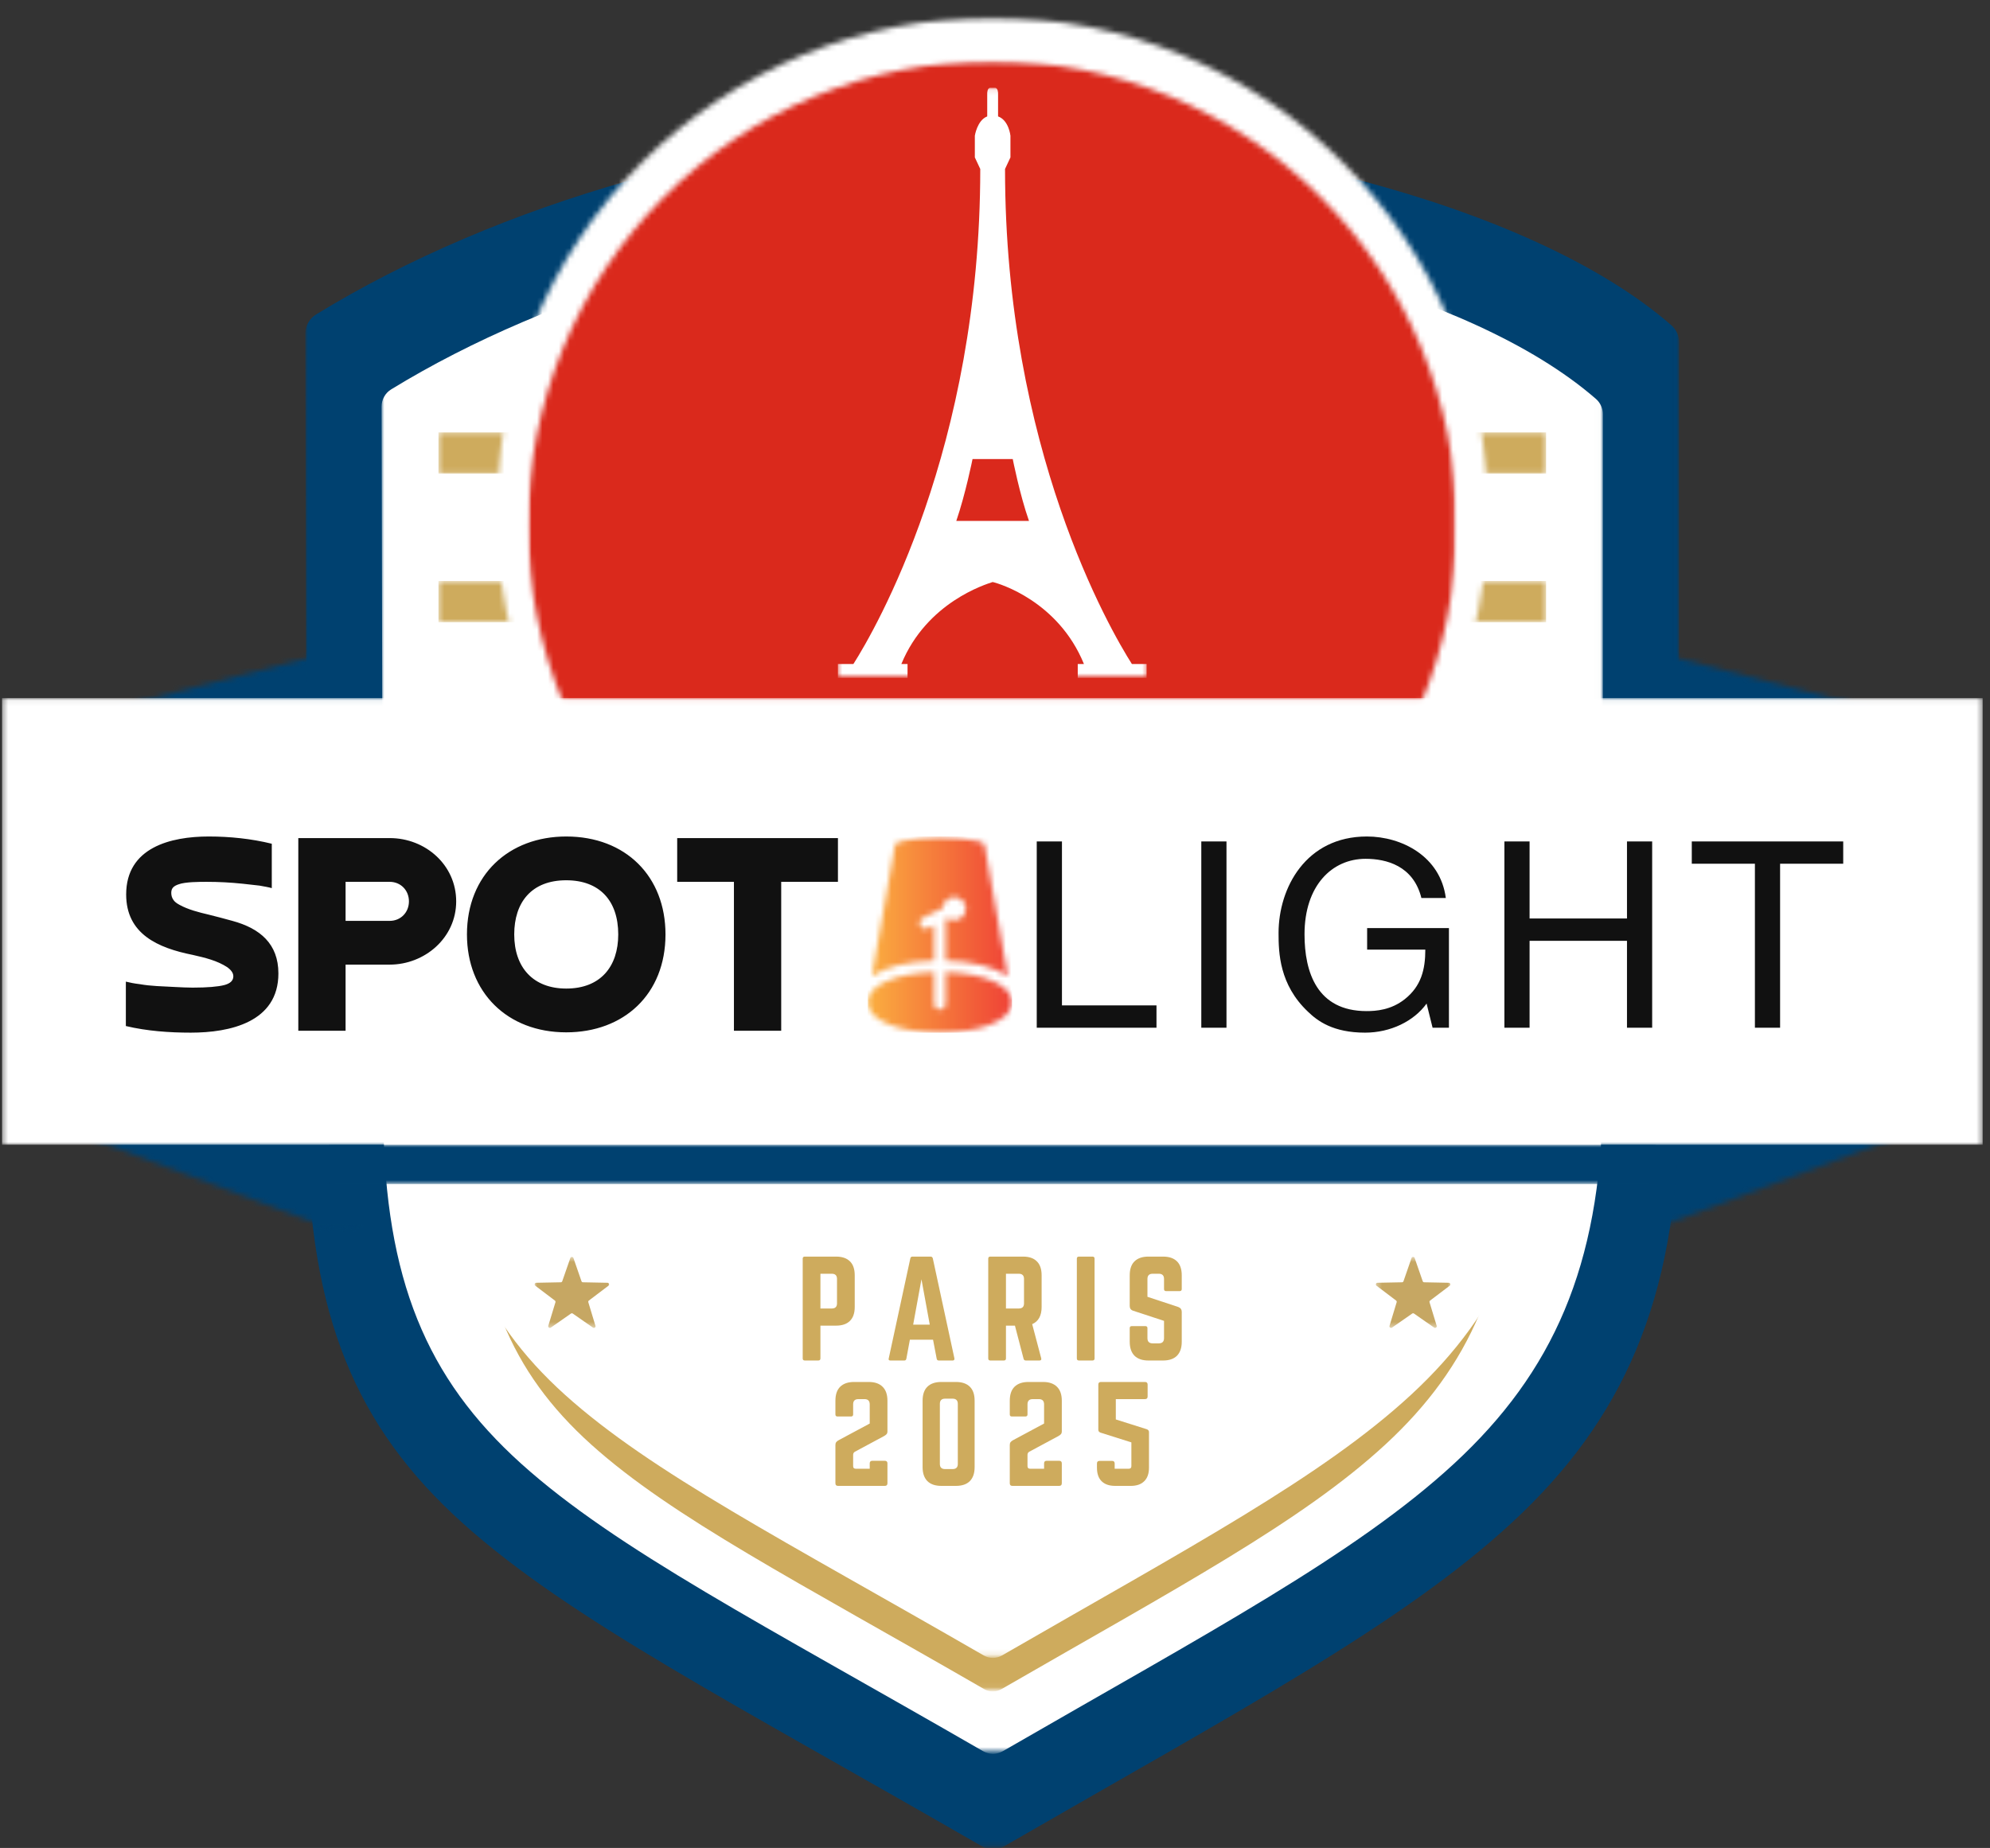
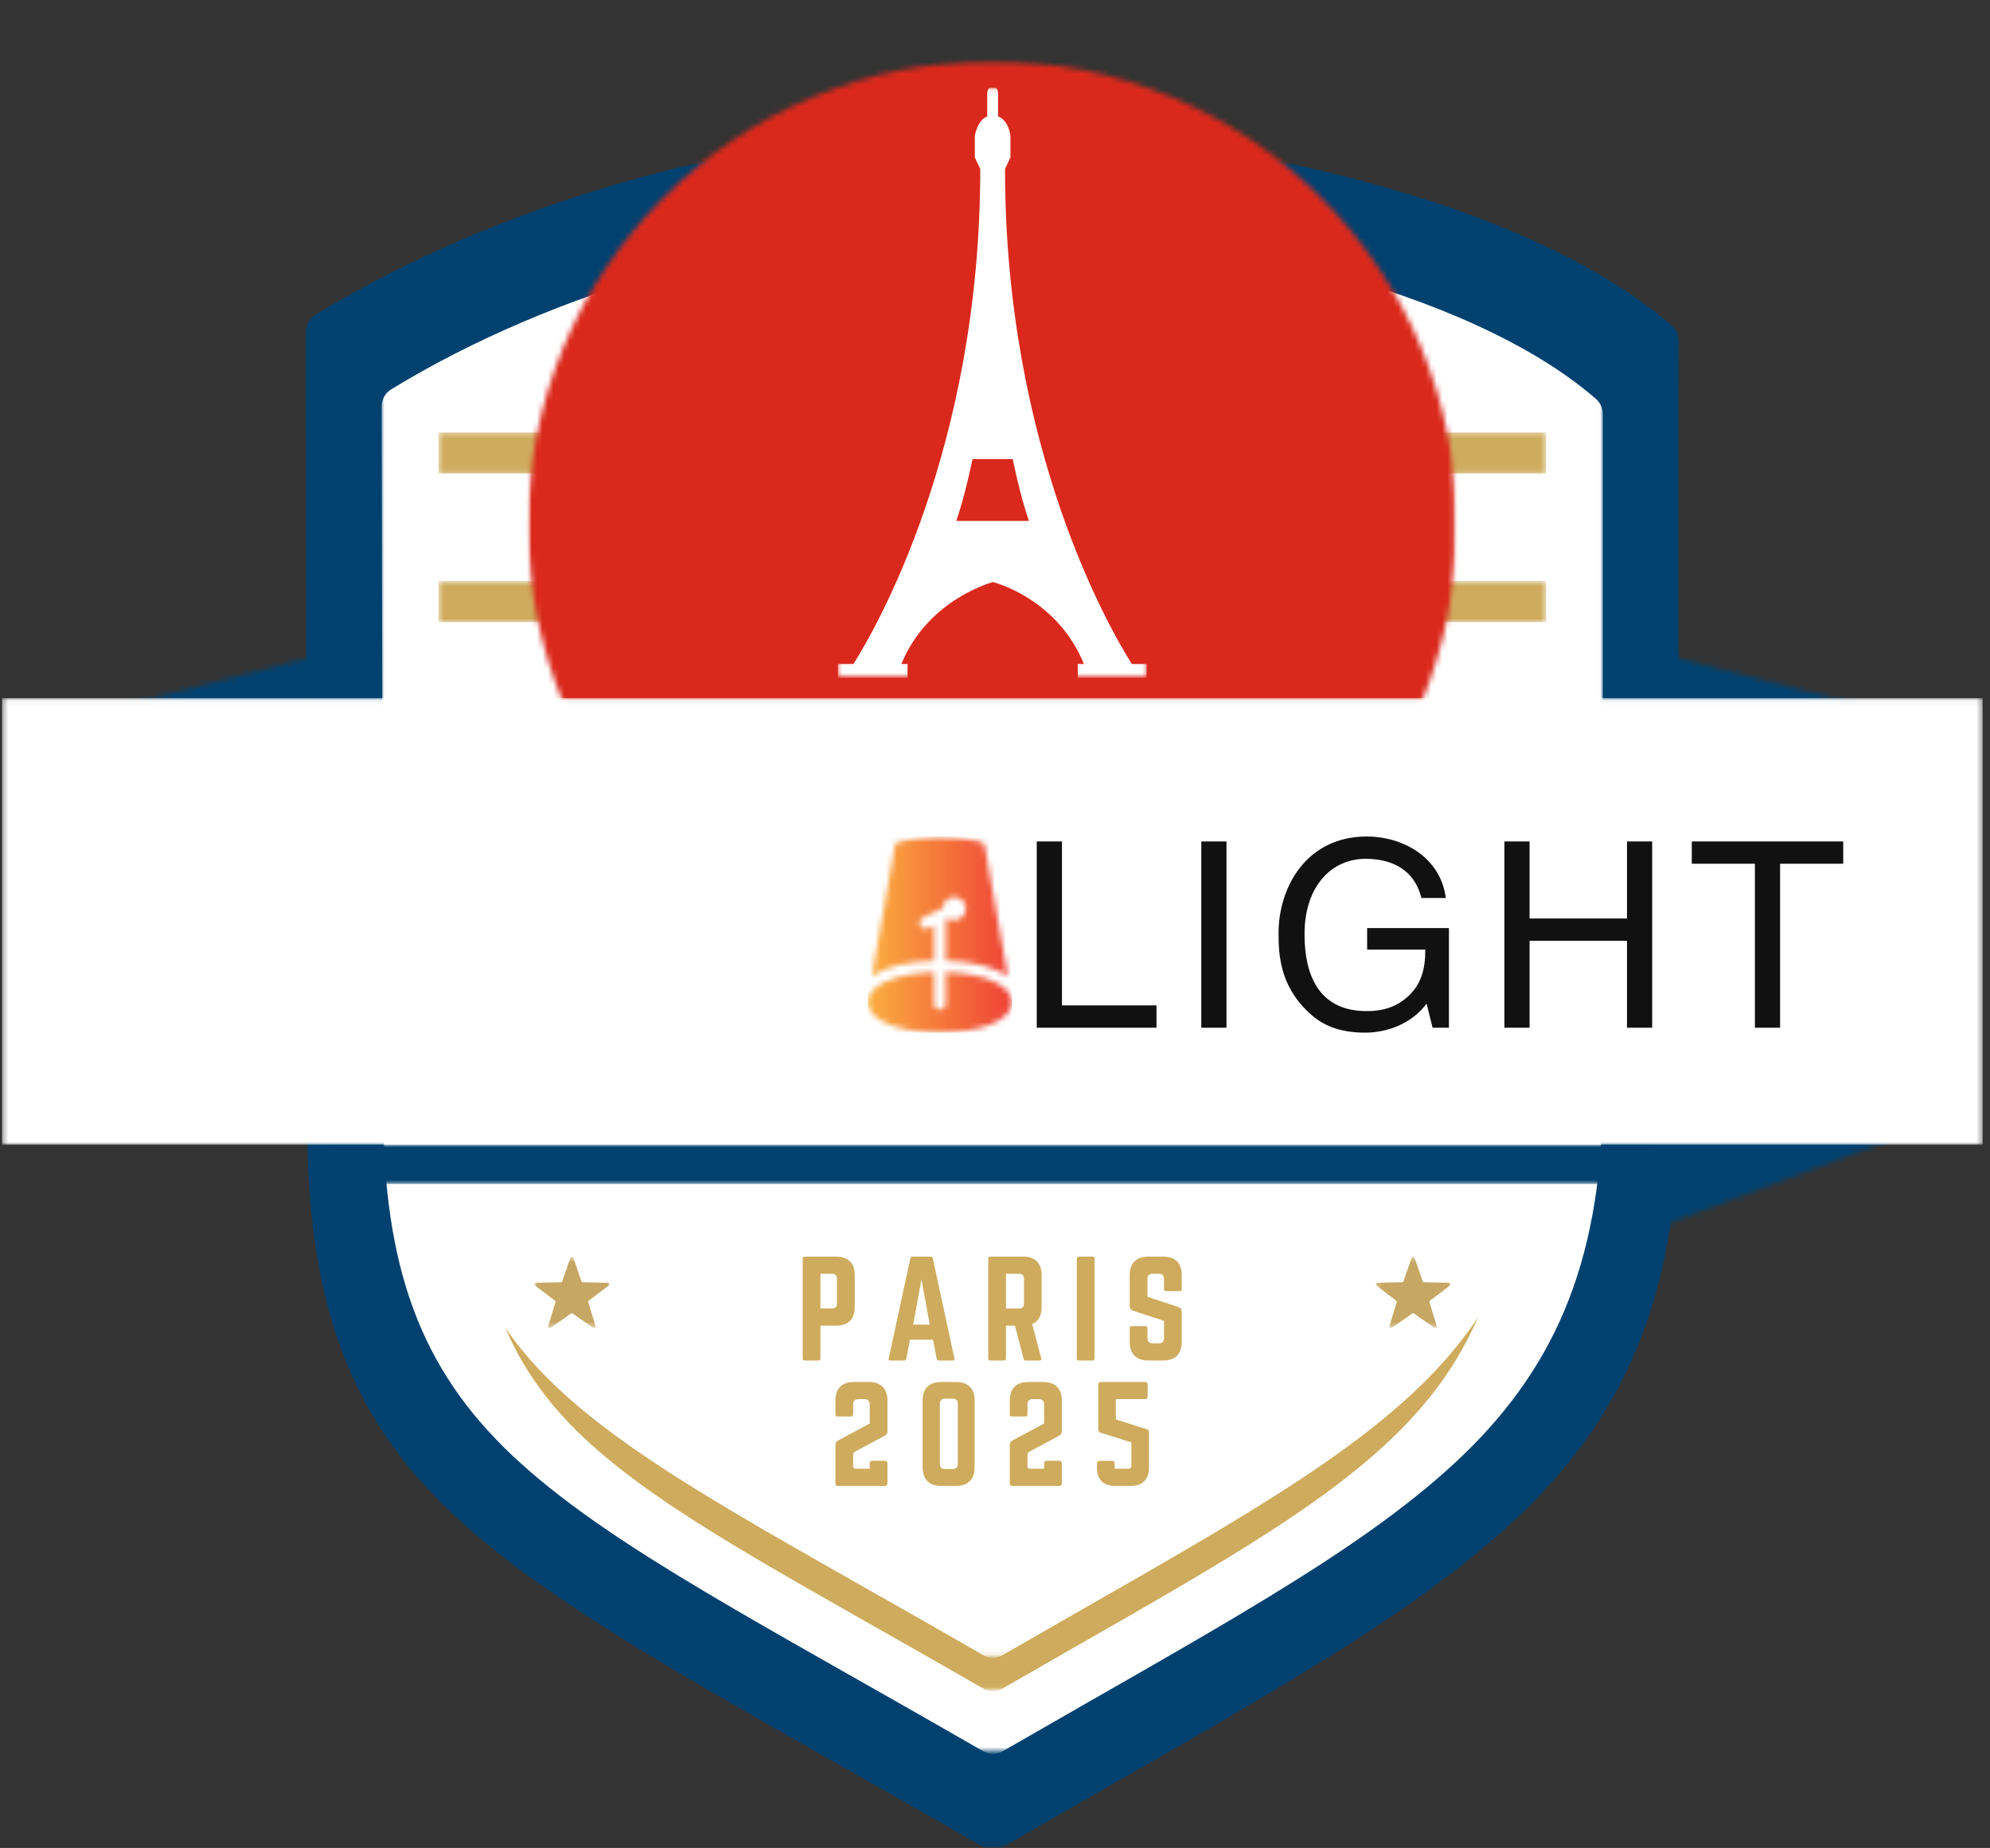
<svg xmlns="http://www.w3.org/2000/svg" width="365" height="339" viewBox="0 0 365 339" fill="none">
  <rect x="0" y="0" width="365" height="339" fill="#333333" stroke="none" />
  <mask id="mask0_288_794" style="mask-type:luminance" maskUnits="userSpaceOnUse" x="19" y="118" width="93" height="13">
    <path d="M19.01 118.37H111.88V130.365H19.01V118.37Z" fill="white" />
  </mask>
  <g mask="url(#mask0_288_794)">
    <mask id="mask1_288_794" style="mask-type:luminance" maskUnits="userSpaceOnUse" x="19" y="118" width="93" height="13">
      <path d="M65.437 118.37L111.859 130.365H19.01L65.437 118.37Z" fill="white" />
    </mask>
    <g mask="url(#mask1_288_794)">
      <path d="M19.01 118.37H111.88V130.365H19.01V118.37Z" fill="#004170" />
    </g>
  </g>
  <mask id="mask2_288_794" style="mask-type:luminance" maskUnits="userSpaceOnUse" x="255" y="208" width="94" height="18">
    <path d="M255.553 208.458H348.423V225.948H255.553V208.458Z" fill="white" />
  </mask>
  <g mask="url(#mask2_288_794)">
    <mask id="mask3_288_794" style="mask-type:luminance" maskUnits="userSpaceOnUse" x="255" y="208" width="94" height="18">
      <path d="M301.996 225.948L255.574 208.458H348.423L301.996 225.948Z" fill="white" />
    </mask>
    <g mask="url(#mask3_288_794)">
      <path d="M348.423 225.948H255.553V208.458H348.423V225.948Z" fill="#004170" />
    </g>
  </g>
  <mask id="mask4_288_794" style="mask-type:luminance" maskUnits="userSpaceOnUse" x="252" y="118" width="94" height="13">
    <path d="M252.141 118.37H345.005V130.365H252.141V118.37Z" fill="white" />
  </mask>
  <g mask="url(#mask4_288_794)">
    <mask id="mask5_288_794" style="mask-type:luminance" maskUnits="userSpaceOnUse" x="252" y="118" width="93" height="13">
      <path d="M298.563 118.37L344.99 130.365H252.141L298.563 118.37Z" fill="white" />
    </mask>
    <g mask="url(#mask5_288_794)">
      <path d="M252.141 118.37H345.005V130.365H252.141V118.37Z" fill="#004170" />
    </g>
  </g>
  <mask id="mask6_288_794" style="mask-type:luminance" maskUnits="userSpaceOnUse" x="56" y="23" width="252" height="316">
    <path d="M56 23.823H307.979V338.782H56V23.823Z" fill="white" />
  </mask>
  <g mask="url(#mask6_288_794)">
    <path d="M179.76 23.823C137.479 23.771 91.156 37.355 57.99 57.678C57.38 58.047 56.875 58.573 56.531 59.193C56.182 59.818 56 60.521 56 61.23L56.333 208.136C56.333 208.152 56.333 208.167 56.333 208.183C56.776 241.277 65.167 261.678 84.823 279.381C104.479 297.084 134.75 312.516 180.057 338.672C180.688 339.037 181.406 339.23 182.135 339.23C182.865 339.23 183.583 339.037 184.219 338.672C226.714 314.136 257.016 298.094 277.328 279.308C297.641 260.521 307.443 238.599 307.958 204.86C307.958 204.844 307.958 204.818 307.958 204.797L307.979 62.792C307.979 62.198 307.849 61.61 307.604 61.068C307.354 60.526 306.995 60.047 306.547 59.657C280.203 36.719 223.573 23.875 179.766 23.823H179.76Z" fill="#004170" />
  </g>
  <mask id="mask7_288_794" style="mask-type:luminance" maskUnits="userSpaceOnUse" x="15" y="208" width="94" height="18">
    <path d="M15.553 208.458H108.417V225.948H15.553V208.458Z" fill="white" />
  </mask>
  <g mask="url(#mask7_288_794)">
    <mask id="mask8_288_794" style="mask-type:luminance" maskUnits="userSpaceOnUse" x="15" y="208" width="94" height="18">
      <path d="M61.995 225.948L15.568 208.458H108.417L61.995 225.948Z" fill="white" />
    </mask>
    <g mask="url(#mask8_288_794)">
-       <path d="M108.417 225.948H15.553V208.458H108.417V225.948Z" fill="#004170" />
-     </g>
+       </g>
  </g>
  <mask id="mask9_288_794" style="mask-type:luminance" maskUnits="userSpaceOnUse" x="69" y="41" width="225" height="281">
    <path d="M69.984 41.328H293.984V321.292H69.984V41.328Z" fill="white" />
  </mask>
  <g mask="url(#mask9_288_794)">
    <path d="M180.01 41.328C142.422 41.281 101.24 53.359 71.755 71.427C71.213 71.755 70.766 72.219 70.458 72.776C70.146 73.328 69.984 73.953 69.984 74.584L70.281 205.182C70.281 205.198 70.281 205.208 70.281 205.224C70.677 234.646 78.135 252.787 95.609 268.521C113.083 284.261 139.995 297.979 180.276 321.229C180.839 321.557 181.474 321.729 182.125 321.729C182.771 321.729 183.411 321.557 183.974 321.229C221.75 299.417 248.693 285.156 266.75 268.458C284.807 251.755 293.521 232.271 293.979 202.276C293.979 202.255 293.979 202.235 293.979 202.219L293.995 75.974C293.995 75.443 293.88 74.922 293.661 74.443C293.443 73.959 293.125 73.531 292.724 73.182C269.302 52.792 218.958 41.375 180.016 41.328H180.01Z" fill="white" />
  </g>
  <mask id="mask10_288_794" style="mask-type:luminance" maskUnits="userSpaceOnUse" x="80" y="72" width="204" height="62">
    <path d="M80.422 72.844H283.578V133.443H80.422V72.844Z" fill="white" />
  </mask>
  <g mask="url(#mask10_288_794)">
    <path d="M80.422 72.844H283.526V133.443H80.422V72.844Z" fill="white" />
  </g>
  <mask id="mask11_288_794" style="mask-type:luminance" maskUnits="userSpaceOnUse" x="99" y="48" width="167" height="49">
    <path d="M99.1 48.948H265.058V96.365H99.1V48.948Z" fill="white" />
  </mask>
  <g mask="url(#mask11_288_794)">
    <mask id="mask12_288_794" style="mask-type:luminance" maskUnits="userSpaceOnUse" x="99" y="48" width="166" height="49">
      <path d="M182.001 48.948C136.214 48.948 99.1 59.563 99.1 72.657C99.1 85.75 136.214 96.365 182.001 96.365C227.787 96.365 264.902 85.75 264.902 72.657C264.902 59.563 227.787 48.948 182.001 48.948Z" fill="white" />
    </mask>
    <g mask="url(#mask12_288_794)">
      <path d="M99.1 48.948H264.87V96.365H99.1V48.948Z" fill="white" />
    </g>
  </g>
  <mask id="mask13_288_794" style="mask-type:luminance" maskUnits="userSpaceOnUse" x="80" y="79" width="204" height="8">
    <path d="M80.422 79.317H283.578V86.88H80.422V79.317Z" fill="white" />
  </mask>
  <g mask="url(#mask13_288_794)">
    <path d="M80.422 79.317H283.578V86.88H80.422V79.317Z" fill="#CEAB5D" />
  </g>
  <mask id="mask14_288_794" style="mask-type:luminance" maskUnits="userSpaceOnUse" x="80" y="106" width="204" height="9">
    <path d="M80.422 106.583H283.578V114.151H80.422V106.583Z" fill="white" />
  </mask>
  <g mask="url(#mask14_288_794)">
    <path d="M80.422 106.583H283.578V114.151H80.422V106.583Z" fill="#CEAB5D" />
  </g>
  <mask id="mask15_288_794" style="mask-type:luminance" maskUnits="userSpaceOnUse" x="91" y="3" width="183" height="183">
-     <path d="M91.084 3.183H273.084V185.183H91.084V3.183Z" fill="white" />
-   </mask>
+     </mask>
  <g mask="url(#mask15_288_794)">
    <mask id="mask16_288_794" style="mask-type:luminance" maskUnits="userSpaceOnUse" x="91" y="3" width="182" height="183">
      <path d="M91.084 94.099C91.084 118.214 100.662 141.334 117.714 158.386C134.761 175.438 157.886 185.016 182.001 185.016C206.115 185.016 229.24 175.438 246.287 158.386C263.339 141.334 272.917 118.214 272.917 94.099C272.917 69.985 263.339 46.86 246.287 29.813C229.24 12.761 206.115 3.183 182.001 3.183C157.886 3.183 134.761 12.761 117.714 29.813C100.662 46.86 91.084 69.985 91.084 94.099Z" fill="white" />
    </mask>
    <g mask="url(#mask16_288_794)">
      <path d="M333.933 245.167V59.068L276.49 1.615V1.26H276.126L275.266 0.391V1.26H89.167V187.359H88.303L89.167 188.229V188.589H89.527L146.975 246.042H333.079L333.933 246.906V246.042H334.803L333.933 245.167ZM147.48 244.807L91.245 188.573H275.615L331.85 244.807H147.48ZM332.709 243.943L276.475 187.708V3.359L332.709 59.594V243.943Z" fill="white" />
    </g>
  </g>
  <mask id="mask17_288_794" style="mask-type:luminance" maskUnits="userSpaceOnUse" x="96" y="11" width="171" height="171">
    <path d="M96.834 11.198H266.834V181.198H96.834V11.198Z" fill="white" />
  </mask>
  <g mask="url(#mask17_288_794)">
    <mask id="mask18_288_794" style="mask-type:luminance" maskUnits="userSpaceOnUse" x="96" y="11" width="172" height="171">
      <path d="M96.834 96.365C96.834 118.953 105.808 140.615 121.782 156.584C137.751 172.558 159.412 181.532 182.001 181.532C204.589 181.532 226.251 172.558 242.219 156.584C258.193 140.615 267.167 118.953 267.167 96.365C267.167 73.776 258.193 52.115 242.219 36.146C226.251 20.172 204.589 11.198 182.001 11.198C159.412 11.198 137.751 20.172 121.782 36.146C105.808 52.115 96.834 73.776 96.834 96.365Z" fill="white" />
    </mask>
    <g mask="url(#mask18_288_794)">
      <path d="M304.276 7.568H-0.062V186.876H365.469V68.751C365.469 66.745 365.37 64.751 365.172 62.756C364.979 60.761 364.682 58.782 364.292 56.813C363.901 54.85 363.417 52.907 362.833 50.99C362.25 49.074 361.578 47.188 360.807 45.334C360.042 43.485 359.188 41.678 358.245 39.907C357.297 38.141 356.271 36.422 355.156 34.756C354.042 33.089 352.849 31.485 351.578 29.933C350.307 28.386 348.964 26.902 347.547 25.485C346.13 24.068 344.646 22.725 343.094 21.454C341.547 20.183 339.938 18.99 338.271 17.876C336.604 16.761 334.891 15.735 333.12 14.792C331.354 13.844 329.547 12.99 327.693 12.225C325.844 11.459 323.958 10.782 322.042 10.199C320.12 9.62 318.182 9.131 316.214 8.74C314.25 8.35 312.271 8.058 310.276 7.86C308.281 7.667 306.281 7.568 304.276 7.568Z" fill="#DA291C" />
    </g>
  </g>
  <mask id="mask19_288_794" style="mask-type:luminance" maskUnits="userSpaceOnUse" x="86" y="191" width="192" height="119">
    <path d="M86.619 191.942H277.364V309.942H86.619V191.942Z" fill="white" />
  </mask>
  <g mask="url(#mask19_288_794)">
    <path d="M180.301 71.536C148.296 71.5 113.234 81.781 88.124 97.166C87.661 97.448 87.281 97.844 87.02 98.312C86.755 98.786 86.619 99.317 86.619 99.859L86.869 211.062C86.869 211.073 86.869 211.083 86.869 211.094C87.208 236.151 93.557 251.594 108.437 264.995C123.317 278.396 146.234 290.078 180.531 309.875C181.005 310.151 181.551 310.297 182.104 310.297C182.656 310.297 183.197 310.151 183.676 309.875C215.848 291.302 238.786 279.161 254.161 264.937C269.536 250.719 276.958 234.125 277.348 208.583C277.348 208.567 277.348 208.552 277.348 208.536L277.364 101.036C277.364 100.588 277.265 100.14 277.077 99.734C276.89 99.323 276.619 98.958 276.281 98.661C256.338 81.302 213.468 71.578 180.307 71.536H180.301Z" fill="#CEAB5D" />
  </g>
  <mask id="mask20_288_794" style="mask-type:luminance" maskUnits="userSpaceOnUse" x="80" y="178" width="204" height="126">
    <path d="M80.422 178.094H283.422V303.839H80.422V178.094Z" fill="white" />
  </mask>
  <g mask="url(#mask20_288_794)">
    <path d="M180.193 49.87C146.109 49.829 108.766 60.782 82.026 77.162C81.537 77.464 81.13 77.886 80.849 78.386C80.568 78.886 80.422 79.454 80.422 80.032L80.693 198.454C80.693 198.469 80.693 198.48 80.693 198.495C81.052 225.178 87.812 241.62 103.656 255.896C119.505 270.167 143.911 282.605 180.432 303.688C180.943 303.985 181.521 304.141 182.109 304.141C182.698 304.141 183.276 303.985 183.786 303.688C218.047 283.912 242.474 270.98 258.849 255.834C275.224 240.688 283.125 223.016 283.542 195.818C283.542 195.803 283.542 195.787 283.542 195.766L283.557 81.287C283.557 80.808 283.453 80.334 283.255 79.896C283.057 79.459 282.766 79.073 282.406 78.761C261.167 60.266 215.516 49.917 180.198 49.87H180.193Z" fill="white" />
  </g>
  <mask id="mask21_288_794" style="mask-type:luminance" maskUnits="userSpaceOnUse" x="0" y="128" width="364" height="82">
    <path d="M0.375 128.062H363.625V210H0.375V128.062Z" fill="white" />
  </mask>
  <g mask="url(#mask21_288_794)">
    <path d="M0.375 128.062H363.656V210H0.375V128.062Z" fill="white" />
  </g>
  <mask id="mask22_288_794" style="mask-type:luminance" maskUnits="userSpaceOnUse" x="60" y="210" width="244" height="8">
    <path d="M60.303 210H303.699V217.214H60.303V210Z" fill="white" />
  </mask>
  <g mask="url(#mask22_288_794)">
    <path d="M60.303 210H303.709V217.214H60.303V210Z" fill="#004170" />
  </g>
  <path d="M147.23 249.207V230.895C147.23 230.645 147.361 230.52 147.626 230.52H153.335C154.46 230.52 155.314 230.811 155.897 231.395C156.48 231.967 156.772 232.822 156.772 233.957V239.77C156.772 240.884 156.48 241.728 155.897 242.311C155.314 242.895 154.46 243.186 153.335 243.186H150.48V249.207C150.48 249.457 150.345 249.582 150.085 249.582H147.626C147.361 249.582 147.23 249.457 147.23 249.207ZM150.48 240.04H152.564C153.199 240.04 153.522 239.728 153.522 239.103V234.624C153.522 233.988 153.199 233.665 152.564 233.665H150.48V240.04Z" fill="#CEAB5D" />
  <path d="M174.72 249.582H172.179C171.97 249.582 171.845 249.473 171.804 249.249L171.137 245.77H166.887L166.241 249.249C166.2 249.473 166.075 249.582 165.866 249.582H163.325C163.033 249.582 162.929 249.452 163.012 249.186L166.97 230.853C167.012 230.634 167.142 230.52 167.366 230.52H170.679C170.898 230.52 171.038 230.634 171.095 230.853L175.054 249.186C175.095 249.452 174.981 249.582 174.72 249.582ZM170.533 242.999L169.012 234.686L167.491 242.999H170.533Z" fill="#CEAB5D" />
  <path d="M191.051 233.957V239.77C191.051 241.353 190.473 242.405 189.322 242.915L190.968 249.145C191.051 249.436 190.937 249.582 190.635 249.582H188.156C187.932 249.582 187.791 249.473 187.739 249.249L186.156 243.186H184.51V249.207C184.51 249.457 184.374 249.582 184.114 249.582H181.656C181.39 249.582 181.26 249.457 181.26 249.207V230.895C181.26 230.645 181.39 230.52 181.656 230.52H187.635C188.76 230.52 189.604 230.811 190.176 231.395C190.76 231.967 191.051 232.822 191.051 233.957ZM184.51 240.04H186.864C187.499 240.04 187.822 239.728 187.822 239.103V234.624C187.822 233.988 187.499 233.665 186.864 233.665H184.51V240.04Z" fill="#CEAB5D" />
  <path d="M197.908 230.52H200.366C200.626 230.52 200.762 230.645 200.762 230.895V249.207C200.762 249.457 200.626 249.582 200.366 249.582H197.908C197.642 249.582 197.512 249.457 197.512 249.207V230.895C197.512 230.645 197.642 230.52 197.908 230.52Z" fill="#CEAB5D" />
  <path d="M210.648 230.52H213.315C214.44 230.52 215.294 230.811 215.878 231.395C216.461 231.967 216.753 232.822 216.753 233.957V236.478C216.753 236.728 216.617 236.853 216.357 236.853H213.898C213.633 236.853 213.503 236.728 213.503 236.478V234.624C213.503 233.988 213.18 233.665 212.544 233.665H211.419C210.779 233.665 210.461 233.988 210.461 234.624V237.895L216.128 239.77C216.544 239.936 216.753 240.228 216.753 240.645V246.145C216.753 247.259 216.461 248.113 215.878 248.707C215.294 249.29 214.44 249.582 213.315 249.582H210.648C209.534 249.582 208.68 249.29 208.086 248.707C207.503 248.113 207.211 247.259 207.211 246.145V243.645C207.211 243.395 207.341 243.27 207.607 243.27H210.065C210.326 243.27 210.461 243.395 210.461 243.645V245.478C210.461 246.118 210.779 246.436 211.419 246.436H212.544C213.18 246.436 213.503 246.118 213.503 245.478V242.311L207.857 240.457C207.424 240.322 207.211 240.03 207.211 239.582V233.957C207.211 232.822 207.503 231.967 208.086 231.395C208.68 230.811 209.534 230.52 210.648 230.52Z" fill="#CEAB5D" />
  <path d="M162.126 263.457L156.814 266.311C156.59 266.436 156.48 266.634 156.48 266.895V268.957C156.48 269.28 156.637 269.436 156.96 269.436H159.522V268.457C159.522 268.139 159.678 267.978 160.001 267.978H162.293C162.611 267.978 162.772 268.139 162.772 268.457V272.103C162.772 272.426 162.611 272.582 162.293 272.582H153.71C153.387 272.582 153.23 272.426 153.23 272.103V265.082C153.23 264.863 153.277 264.686 153.376 264.561C153.47 264.426 153.632 264.301 153.855 264.186L159.522 261.145V257.624C159.522 256.988 159.199 256.665 158.564 256.665H157.439C156.798 256.665 156.48 256.988 156.48 257.624V259.478C156.48 259.728 156.345 259.853 156.085 259.853H153.626C153.361 259.853 153.23 259.728 153.23 259.478V256.957C153.23 255.822 153.522 254.967 154.105 254.395C154.699 253.811 155.553 253.52 156.668 253.52H159.335C160.444 253.52 161.293 253.811 161.876 254.395C162.47 254.967 162.772 255.822 162.772 256.957V262.582C162.772 262.806 162.715 262.978 162.605 263.103C162.507 263.217 162.345 263.332 162.126 263.457Z" fill="#CEAB5D" />
  <path d="M169.221 269.145V256.957C169.221 255.822 169.512 254.967 170.096 254.395C170.689 253.811 171.544 253.52 172.658 253.52H175.325C176.45 253.52 177.304 253.811 177.887 254.395C178.471 254.967 178.762 255.822 178.762 256.957V269.145C178.762 270.259 178.471 271.113 177.887 271.707C177.304 272.29 176.45 272.582 175.325 272.582H172.658C171.544 272.582 170.689 272.29 170.096 271.707C169.512 271.113 169.221 270.259 169.221 269.145ZM173.346 269.499H174.721C175.356 269.499 175.679 269.186 175.679 268.561V257.54C175.679 256.905 175.356 256.582 174.721 256.582H173.346C172.705 256.582 172.387 256.905 172.387 257.54V268.561C172.387 269.186 172.705 269.499 173.346 269.499Z" fill="#CEAB5D" />
  <path d="M194.107 263.457L188.794 266.311C188.57 266.436 188.461 266.634 188.461 266.895V268.957C188.461 269.28 188.617 269.436 188.94 269.436H191.503V268.457C191.503 268.139 191.659 267.978 191.982 267.978H194.273C194.591 267.978 194.753 268.139 194.753 268.457V272.103C194.753 272.426 194.591 272.582 194.273 272.582H185.69C185.367 272.582 185.211 272.426 185.211 272.103V265.082C185.211 264.863 185.258 264.686 185.357 264.561C185.451 264.426 185.612 264.301 185.836 264.186L191.503 261.145V257.624C191.503 256.988 191.18 256.665 190.544 256.665H189.419C188.779 256.665 188.461 256.988 188.461 257.624V259.478C188.461 259.728 188.326 259.853 188.065 259.853H185.607C185.341 259.853 185.211 259.728 185.211 259.478V256.957C185.211 255.822 185.503 254.967 186.086 254.395C186.68 253.811 187.534 253.52 188.648 253.52H191.315C192.424 253.52 193.273 253.811 193.857 254.395C194.451 254.967 194.753 255.822 194.753 256.957V262.582C194.753 262.806 194.695 262.978 194.586 263.103C194.487 263.217 194.326 263.332 194.107 263.457Z" fill="#CEAB5D" />
  <path d="M201.93 253.52H210.014C210.331 253.52 210.493 253.681 210.493 253.999V256.186C210.493 256.509 210.331 256.665 210.014 256.665H204.66V260.395L210.326 262.186C210.602 262.285 210.743 262.457 210.743 262.707V269.249C210.743 270.332 210.451 271.16 209.868 271.728C209.295 272.301 208.477 272.582 207.41 272.582H204.535C203.462 272.582 202.639 272.301 202.055 271.728C201.482 271.16 201.201 270.332 201.201 269.249V268.478C201.201 268.16 201.357 267.999 201.68 267.999H203.972C204.29 267.999 204.451 268.16 204.451 268.478V269.436H207.035C207.352 269.436 207.514 269.28 207.514 268.957V264.603L201.847 262.811C201.581 262.717 201.451 262.54 201.451 262.29V253.999C201.451 253.681 201.607 253.52 201.93 253.52Z" fill="#CEAB5D" />
  <mask id="mask23_288_794" style="mask-type:luminance" maskUnits="userSpaceOnUse" x="98" y="230" width="14" height="14">
    <path d="M98.037 230.562H112.001V243.563H98.037V230.562Z" fill="white" />
  </mask>
  <g mask="url(#mask23_288_794)">
    <path d="M111.427 235.323L106.932 235.234C106.792 235.229 106.698 235.161 106.651 235.031L105.177 230.781C105.13 230.646 105.037 230.583 104.891 230.583C104.75 230.583 104.656 230.646 104.609 230.781L103.13 235.031C103.083 235.161 102.995 235.229 102.854 235.234L98.359 235.323C98.214 235.328 98.12 235.396 98.078 235.531C98.037 235.666 98.068 235.776 98.182 235.864L101.766 238.578C101.875 238.666 101.912 238.771 101.875 238.906L100.568 243.213C100.526 243.349 100.568 243.458 100.682 243.541C100.797 243.625 100.912 243.625 101.031 243.547L104.719 240.974C104.833 240.896 104.948 240.896 105.063 240.974L108.755 243.547C108.87 243.625 108.99 243.625 109.104 243.541C109.219 243.458 109.255 243.349 109.214 243.213L107.912 238.906C107.87 238.776 107.906 238.666 108.016 238.578L111.599 235.864C111.714 235.776 111.75 235.666 111.703 235.531C111.662 235.396 111.568 235.328 111.427 235.323Z" fill="#C6A763" />
  </g>
  <mask id="mask24_288_794" style="mask-type:luminance" maskUnits="userSpaceOnUse" x="252" y="230" width="15" height="14">
    <path d="M252.328 230.562H266.328V243.563H252.328V230.562Z" fill="white" />
  </mask>
  <g mask="url(#mask24_288_794)">
    <path d="M265.719 235.323L261.224 235.234C261.084 235.229 260.995 235.161 260.948 235.031L259.469 230.781C259.422 230.646 259.328 230.583 259.188 230.583C259.042 230.583 258.948 230.646 258.901 230.781L257.427 235.031C257.381 235.161 257.287 235.229 257.146 235.234L252.651 235.323C252.511 235.328 252.417 235.396 252.375 235.531C252.328 235.666 252.365 235.776 252.48 235.864L256.063 238.578C256.172 238.666 256.209 238.771 256.167 238.906L254.865 243.213C254.823 243.349 254.86 243.458 254.974 243.541C255.089 243.625 255.209 243.625 255.323 243.547L259.016 240.974C259.131 240.896 259.245 240.896 259.36 240.974L263.047 243.547C263.167 243.625 263.282 243.625 263.396 243.541C263.511 243.458 263.552 243.349 263.511 243.213L262.203 238.906C262.167 238.776 262.203 238.666 262.313 238.578L265.896 235.864C266.011 235.776 266.042 235.666 266 235.531C265.953 235.396 265.865 235.328 265.719 235.323Z" fill="#C6A763" />
  </g>
-   <path d="M23.084 188.224V180.078C23.777 180.255 24.646 180.427 25.631 180.542C26.61 180.714 27.652 180.828 28.751 180.891C29.85 180.948 30.949 181.005 32.105 181.063C33.261 181.12 34.36 181.177 35.339 181.177C38.058 181.177 39.964 181.005 41.12 180.714C42.219 180.427 42.797 179.906 42.797 179.099C42.797 178.406 42.277 177.885 41.756 177.479C39.85 176.208 37.594 175.688 35.339 175.172C28.98 173.901 23.141 171.359 23.141 164.083C23.141 155.474 31.292 153.453 38.287 153.453C42.162 153.453 46.094 153.859 49.85 154.781V162.927C49.272 162.75 48.522 162.635 47.6 162.464C46.615 162.349 45.631 162.234 44.532 162.12C42.277 161.885 40.141 161.771 37.886 161.771C36.615 161.771 33.954 161.771 32.74 162.234C31.933 162.521 31.412 162.87 31.412 163.792C31.412 164.255 31.527 164.656 31.756 165.005C31.99 165.411 32.391 165.698 32.912 165.984C34.475 166.854 36.495 167.375 38.23 167.776C39.678 168.125 41.12 168.526 42.626 168.932C47.714 170.318 51.063 173.151 51.063 178.578C51.063 187.531 42.162 189.438 34.995 189.438C31.063 189.438 26.959 189.146 23.084 188.224ZM54.714 189.089V153.745H71.475C78.068 153.745 83.672 158.708 83.672 165.354C83.672 172.052 77.897 176.958 71.475 176.958H63.386V189.089H54.714ZM71.475 161.771H63.386V168.932H71.475C73.501 168.932 75.006 167.375 75.006 165.354C75.006 163.328 73.501 161.771 71.475 161.771ZM103.855 181.349C110.157 181.349 113.396 177.307 113.396 171.417C113.396 165.177 109.928 161.484 103.855 161.484C97.495 161.484 94.318 165.526 94.318 171.417C94.318 177.536 97.844 181.349 103.855 181.349ZM103.855 189.38C92.985 189.38 85.647 181.984 85.647 171.417C85.647 160.5 93.334 153.453 103.855 153.453C114.782 153.453 122.063 160.786 122.063 171.417C122.063 182.391 114.433 189.38 103.855 189.38ZM124.209 153.745H153.693V161.771H143.287V189.089H134.615V161.771H124.209V153.745Z" fill="#111111" />
  <mask id="mask25_288_794" style="mask-type:luminance" maskUnits="userSpaceOnUse" x="158" y="153" width="29" height="38">
    <path d="M158.666 153.333H186.666V190.666H158.666V153.333Z" fill="white" />
  </mask>
  <g mask="url(#mask25_288_794)">
    <mask id="mask26_288_794" style="mask-type:luminance" maskUnits="userSpaceOnUse" x="159" y="153" width="27" height="37">
      <path fill-rule="evenodd" clip-rule="evenodd" d="M179.988 154.464C180.275 154.552 180.546 154.854 180.592 155.141L184.837 179.063C182.29 177.344 178.249 176.349 173.441 176.219V168.661L173.863 168.448C174.202 168.672 174.603 168.797 175.035 168.797C176.202 168.797 177.15 167.849 177.15 166.682C177.15 165.516 176.202 164.568 175.035 164.568C173.905 164.568 172.983 165.448 172.921 166.557L169.264 168.38C168.738 168.641 168.525 169.281 168.79 169.802C169.051 170.323 169.686 170.536 170.212 170.276L171.327 169.719V176.219C166.514 176.349 162.473 177.349 159.926 179.068L164.139 155.151C164.191 154.865 164.462 154.563 164.738 154.479C164.738 154.479 165.046 154.38 165.473 154.271C167.483 153.75 169.853 153.453 172.384 153.453C174.9 153.453 177.249 153.75 179.254 154.26C179.686 154.37 179.988 154.464 179.988 154.464ZM185.624 183.88C185.624 187.234 179.665 189.438 172.384 189.438C165.103 189.438 159.145 187.234 159.145 183.88C159.145 183.859 159.145 183.844 159.145 183.823C159.202 180.823 164.145 178.542 171.327 178.339V184.146C171.327 184.729 171.801 185.203 172.384 185.203C172.967 185.203 173.441 184.729 173.441 184.146V178.339C180.624 178.542 185.566 180.823 185.624 183.823C185.624 183.844 185.624 183.859 185.624 183.88Z" fill="white" />
    </mask>
    <g mask="url(#mask26_288_794)">
      <path d="M185.624 153.453V189.438H159.145V153.453H185.624Z" fill="url(#paint0_linear_288_794)" />
    </g>
  </g>
  <path d="M194.781 154.359V184.438H212.12V188.531H190.156V154.359H194.781ZM224.958 154.359V188.531H220.339V154.359H224.958ZM250.755 174.203V170.255H265.76V188.531H262.76L261.661 184.104C259.328 187.344 255.042 189.438 250.375 189.438C244.516 189.438 241.656 187.297 239.891 185.583C234.651 180.63 234.51 174.776 234.51 171.161C234.51 162.828 239.557 153.453 250.708 153.453C257.089 153.453 264.188 157.073 265.188 164.734H260.708C259.234 158.786 254.234 157.547 250.469 157.547C244.323 157.547 239.271 162.448 239.271 171.396C239.271 178.349 241.557 185.484 250.656 185.484C252.375 185.484 255.135 185.297 257.661 183.297C260.661 180.917 261.427 177.87 261.427 174.203H250.755ZM298.417 168.495V154.359H303.036V188.531H298.417V172.589H280.552V188.531H275.932V154.359H280.552V168.495H298.417ZM310.302 158.453V154.359H338.078V158.453H326.5V188.531H321.88V158.453H310.302Z" fill="#111111" />
  <mask id="mask27_288_794" style="mask-type:luminance" maskUnits="userSpaceOnUse" x="153" y="16" width="58" height="109">
    <path d="M153.51 16.105H210.51V124.104H153.51V16.105Z" fill="white" />
  </mask>
  <g mask="url(#mask27_288_794)">
    <path d="M207.609 121.813C203.635 115.568 184.339 82.365 184.339 31L185.333 28.875V24.901C185.333 24.901 185.047 22.063 183.063 21.355V17.094C183.063 17.094 183.063 16.105 182.495 16.105H181.641C181.073 16.105 181.073 17.094 181.073 17.094V21.355C179.229 22.063 178.802 24.901 178.802 24.901V28.875L179.797 31C179.797 82.365 160.5 115.568 156.526 121.813H153.688V124.37H166.458V121.813H165.323C170.005 110.464 180.792 107.198 182.068 106.771C183.344 107.058 194.13 110.318 198.813 121.813H197.677V124.37H210.307V121.813H207.609ZM182.208 95.563H175.401C177.099 90.599 178.38 84.214 178.38 84.214H185.755C185.755 84.214 187.036 90.74 188.734 95.563H182.208Z" fill="white" />
  </g>
  <defs>
    <linearGradient id="paint0_linear_288_794" x1="185.626" y1="153.454" x2="159.143" y2="153.454" gradientUnits="userSpaceOnUse">
      <stop stop-color="#EF4136" />
      <stop offset="0.008" stop-color="#EF4136" />
      <stop offset="0.016" stop-color="#EF4236" />
      <stop offset="0.023" stop-color="#EF4336" />
      <stop offset="0.031" stop-color="#EF4436" />
      <stop offset="0.039" stop-color="#EF4536" />
      <stop offset="0.047" stop-color="#EF4636" />
      <stop offset="0.055" stop-color="#F04737" />
      <stop offset="0.062" stop-color="#F04837" />
      <stop offset="0.07" stop-color="#F04837" />
      <stop offset="0.078" stop-color="#F04937" />
      <stop offset="0.086" stop-color="#F04A37" />
      <stop offset="0.094" stop-color="#F04B37" />
      <stop offset="0.102" stop-color="#F04C37" />
      <stop offset="0.109" stop-color="#F04D37" />
      <stop offset="0.117" stop-color="#F04E37" />
      <stop offset="0.125" stop-color="#F04E37" />
      <stop offset="0.133" stop-color="#F04F37" />
      <stop offset="0.141" stop-color="#F15037" />
      <stop offset="0.148" stop-color="#F15137" />
      <stop offset="0.156" stop-color="#F15238" />
      <stop offset="0.164" stop-color="#F15338" />
      <stop offset="0.172" stop-color="#F15438" />
      <stop offset="0.18" stop-color="#F15538" />
      <stop offset="0.188" stop-color="#F15538" />
      <stop offset="0.195" stop-color="#F15638" />
      <stop offset="0.203" stop-color="#F15738" />
      <stop offset="0.211" stop-color="#F15838" />
      <stop offset="0.219" stop-color="#F25938" />
      <stop offset="0.227" stop-color="#F25A38" />
      <stop offset="0.234" stop-color="#F25B38" />
      <stop offset="0.242" stop-color="#F25B38" />
      <stop offset="0.25" stop-color="#F25C39" />
      <stop offset="0.258" stop-color="#F25D39" />
      <stop offset="0.266" stop-color="#F25E39" />
      <stop offset="0.273" stop-color="#F25F39" />
      <stop offset="0.281" stop-color="#F26039" />
      <stop offset="0.289" stop-color="#F26139" />
      <stop offset="0.297" stop-color="#F26239" />
      <stop offset="0.305" stop-color="#F36239" />
      <stop offset="0.312" stop-color="#F36339" />
      <stop offset="0.32" stop-color="#F36439" />
      <stop offset="0.328" stop-color="#F36539" />
      <stop offset="0.336" stop-color="#F36639" />
      <stop offset="0.344" stop-color="#F36739" />
      <stop offset="0.352" stop-color="#F3683A" />
      <stop offset="0.359" stop-color="#F3683A" />
      <stop offset="0.367" stop-color="#F3693A" />
      <stop offset="0.375" stop-color="#F36A3A" />
      <stop offset="0.383" stop-color="#F36B3A" />
      <stop offset="0.391" stop-color="#F46C3A" />
      <stop offset="0.398" stop-color="#F46D3A" />
      <stop offset="0.406" stop-color="#F46E3A" />
      <stop offset="0.414" stop-color="#F46F3A" />
      <stop offset="0.422" stop-color="#F46F3A" />
      <stop offset="0.43" stop-color="#F4703A" />
      <stop offset="0.438" stop-color="#F4713A" />
      <stop offset="0.445" stop-color="#F4723A" />
      <stop offset="0.453" stop-color="#F4733B" />
      <stop offset="0.461" stop-color="#F4743B" />
      <stop offset="0.469" stop-color="#F5753B" />
      <stop offset="0.477" stop-color="#F5753B" />
      <stop offset="0.484" stop-color="#F5763B" />
      <stop offset="0.492" stop-color="#F5773B" />
      <stop offset="0.5" stop-color="#F5783B" />
      <stop offset="0.508" stop-color="#F5793B" />
      <stop offset="0.516" stop-color="#F57A3B" />
      <stop offset="0.523" stop-color="#F57B3B" />
      <stop offset="0.531" stop-color="#F57C3B" />
      <stop offset="0.539" stop-color="#F57C3B" />
      <stop offset="0.547" stop-color="#F57D3B" />
      <stop offset="0.555" stop-color="#F67E3C" />
      <stop offset="0.562" stop-color="#F67F3C" />
      <stop offset="0.57" stop-color="#F6803C" />
      <stop offset="0.578" stop-color="#F6813C" />
      <stop offset="0.586" stop-color="#F6823C" />
      <stop offset="0.594" stop-color="#F6823C" />
      <stop offset="0.602" stop-color="#F6833C" />
      <stop offset="0.609" stop-color="#F6843C" />
      <stop offset="0.617" stop-color="#F6853C" />
      <stop offset="0.625" stop-color="#F6863C" />
      <stop offset="0.633" stop-color="#F6873C" />
      <stop offset="0.641" stop-color="#F7883C" />
      <stop offset="0.648" stop-color="#F7893C" />
      <stop offset="0.656" stop-color="#F7893D" />
      <stop offset="0.664" stop-color="#F78A3D" />
      <stop offset="0.672" stop-color="#F78B3D" />
      <stop offset="0.68" stop-color="#F78C3D" />
      <stop offset="0.688" stop-color="#F78D3D" />
      <stop offset="0.695" stop-color="#F78E3D" />
      <stop offset="0.703" stop-color="#F78F3D" />
      <stop offset="0.711" stop-color="#F78F3D" />
      <stop offset="0.719" stop-color="#F8903D" />
      <stop offset="0.727" stop-color="#F8913D" />
      <stop offset="0.734" stop-color="#F8923D" />
      <stop offset="0.742" stop-color="#F8933D" />
      <stop offset="0.75" stop-color="#F8943D" />
      <stop offset="0.758" stop-color="#F8953E" />
      <stop offset="0.766" stop-color="#F8963E" />
      <stop offset="0.773" stop-color="#F8963E" />
      <stop offset="0.781" stop-color="#F8973E" />
      <stop offset="0.789" stop-color="#F8983E" />
      <stop offset="0.797" stop-color="#F8993E" />
      <stop offset="0.805" stop-color="#F99A3E" />
      <stop offset="0.812" stop-color="#F99B3E" />
      <stop offset="0.82" stop-color="#F99C3E" />
      <stop offset="0.828" stop-color="#F99C3E" />
      <stop offset="0.836" stop-color="#F99D3E" />
      <stop offset="0.844" stop-color="#F99E3E" />
      <stop offset="0.852" stop-color="#F99F3E" />
      <stop offset="0.859" stop-color="#F9A03F" />
      <stop offset="0.867" stop-color="#F9A13F" />
      <stop offset="0.875" stop-color="#F9A23F" />
      <stop offset="0.883" stop-color="#F9A33F" />
      <stop offset="0.891" stop-color="#FAA33F" />
      <stop offset="0.898" stop-color="#FAA43F" />
      <stop offset="0.906" stop-color="#FAA53F" />
      <stop offset="0.914" stop-color="#FAA63F" />
      <stop offset="0.922" stop-color="#FAA73F" />
      <stop offset="0.93" stop-color="#FAA83F" />
      <stop offset="0.938" stop-color="#FAA93F" />
      <stop offset="0.945" stop-color="#FAA93F" />
      <stop offset="0.953" stop-color="#FAAA3F" />
      <stop offset="0.961" stop-color="#FAAB40" />
      <stop offset="0.969" stop-color="#FAAC40" />
      <stop offset="0.977" stop-color="#FBAD40" />
      <stop offset="0.984" stop-color="#FBAE40" />
      <stop offset="0.992" stop-color="#FBAF40" />
      <stop offset="1" stop-color="#FBB040" />
    </linearGradient>
  </defs>
</svg>